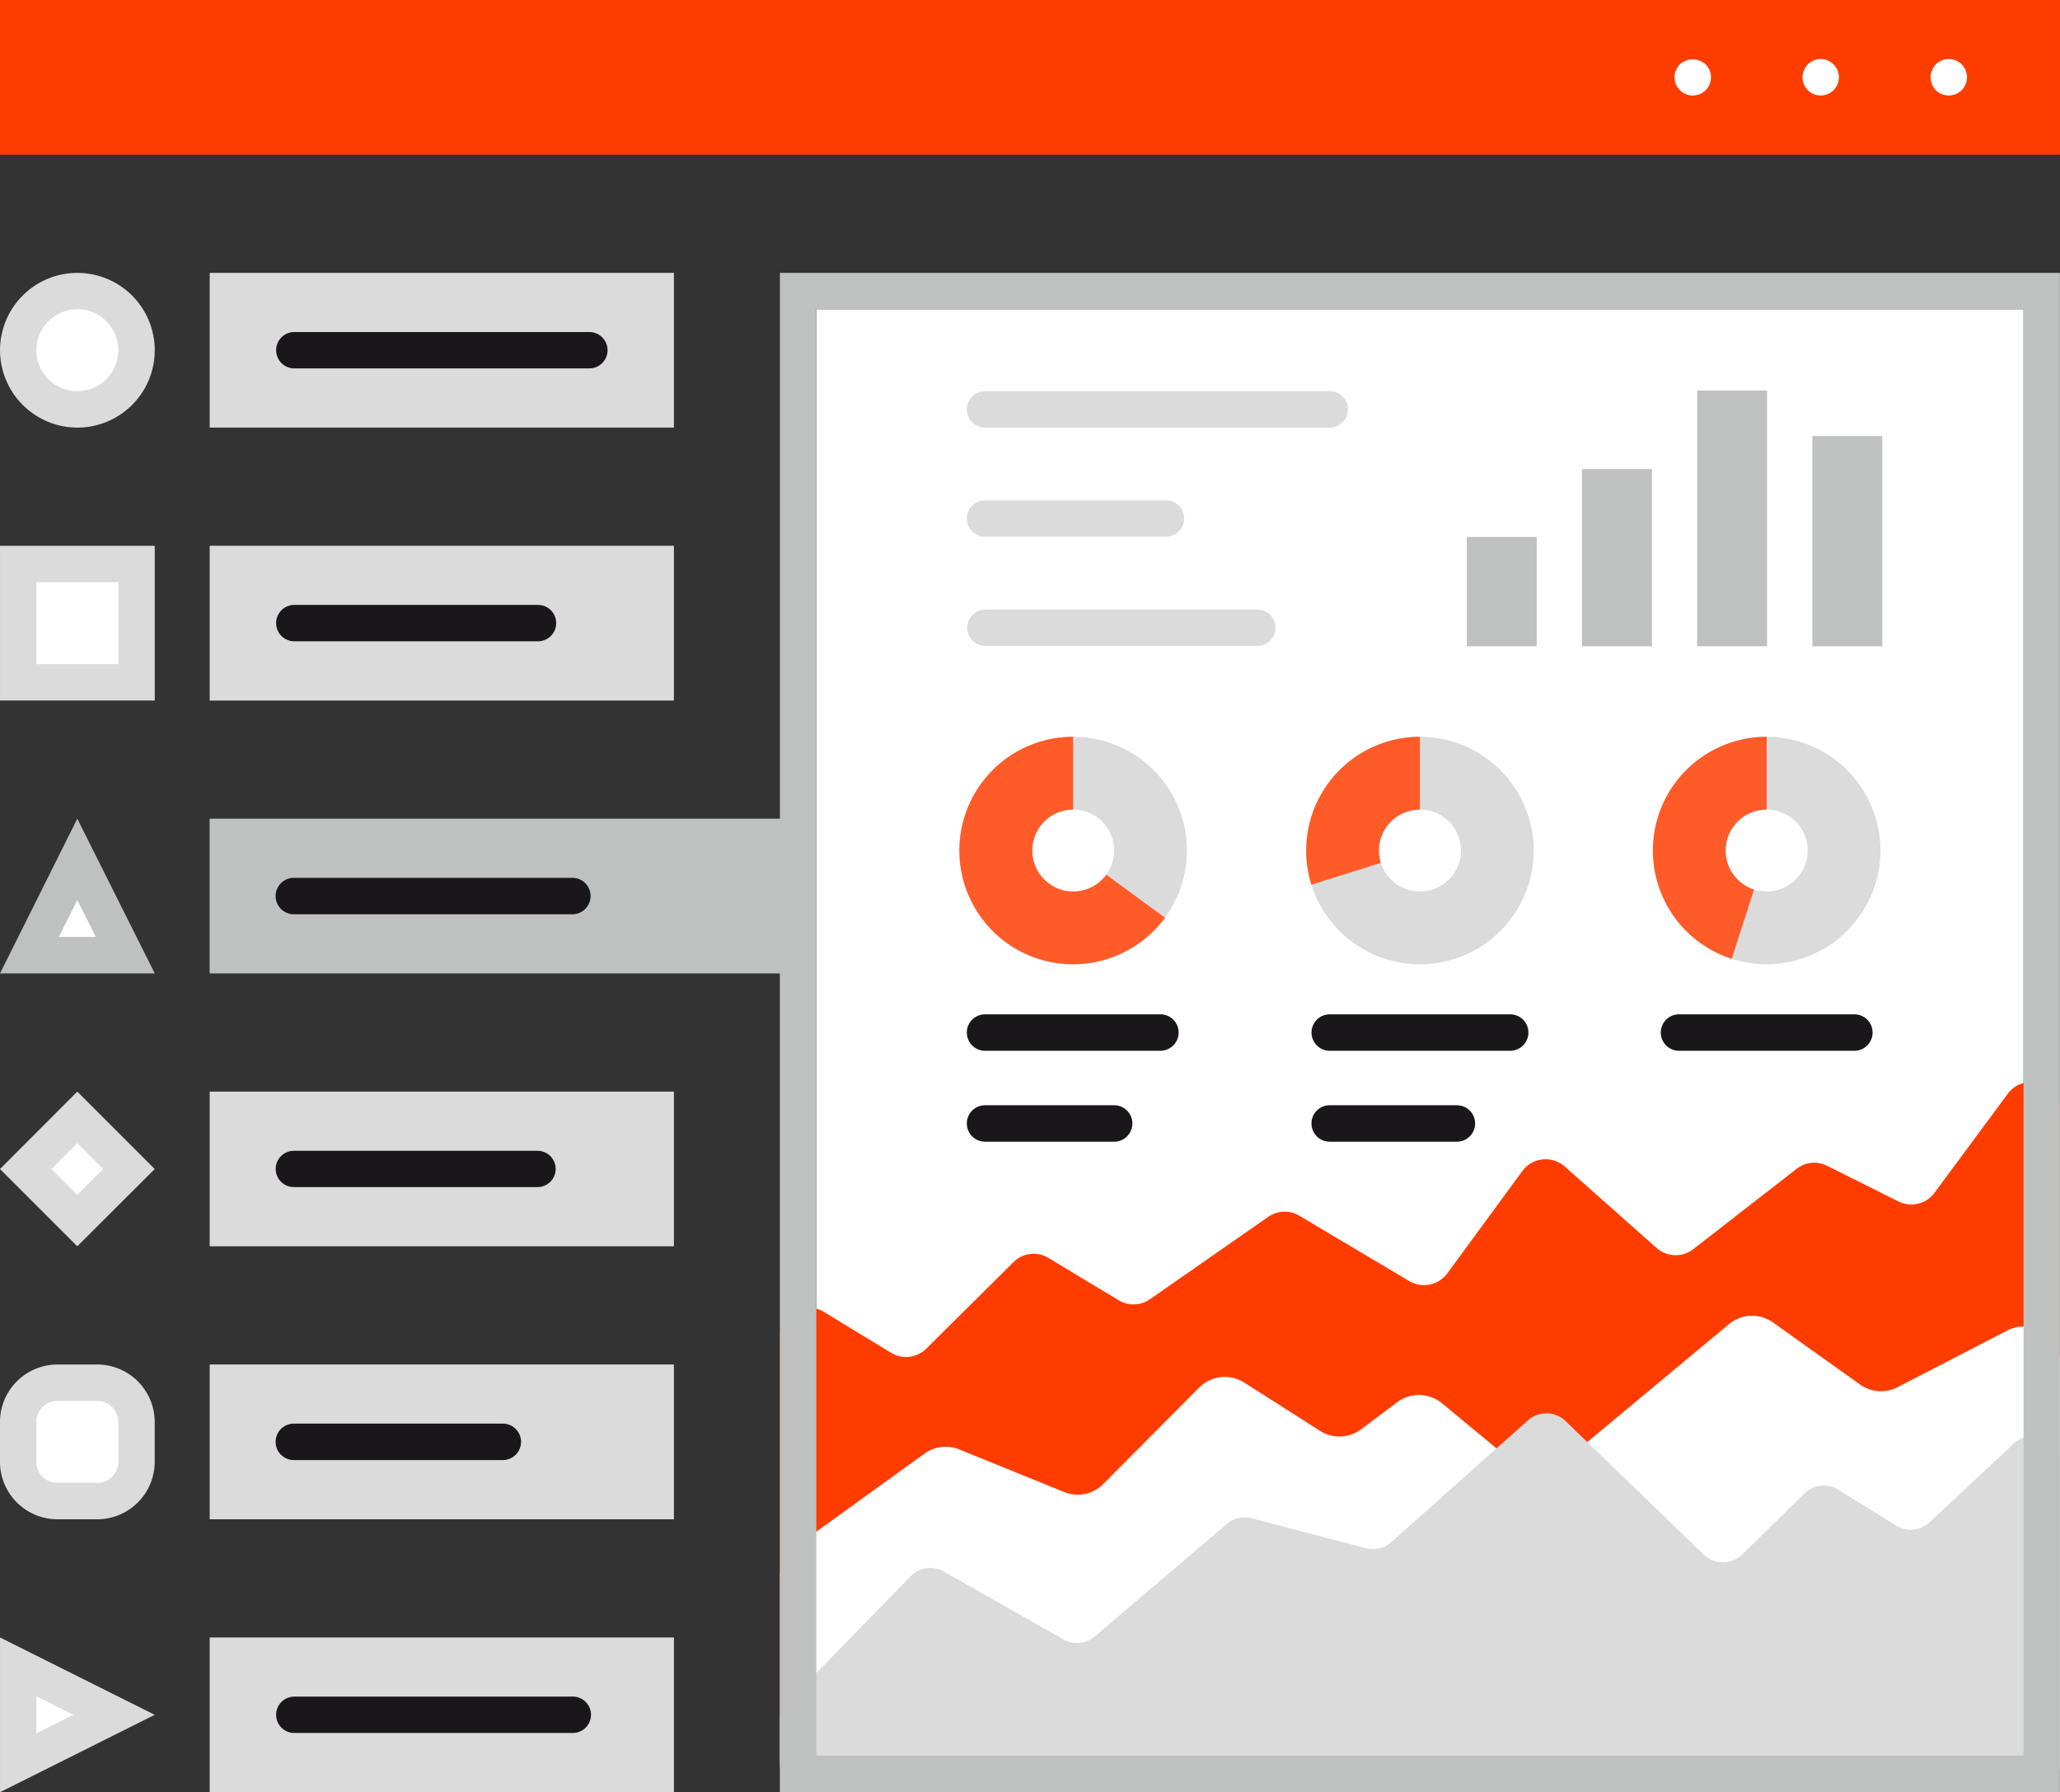
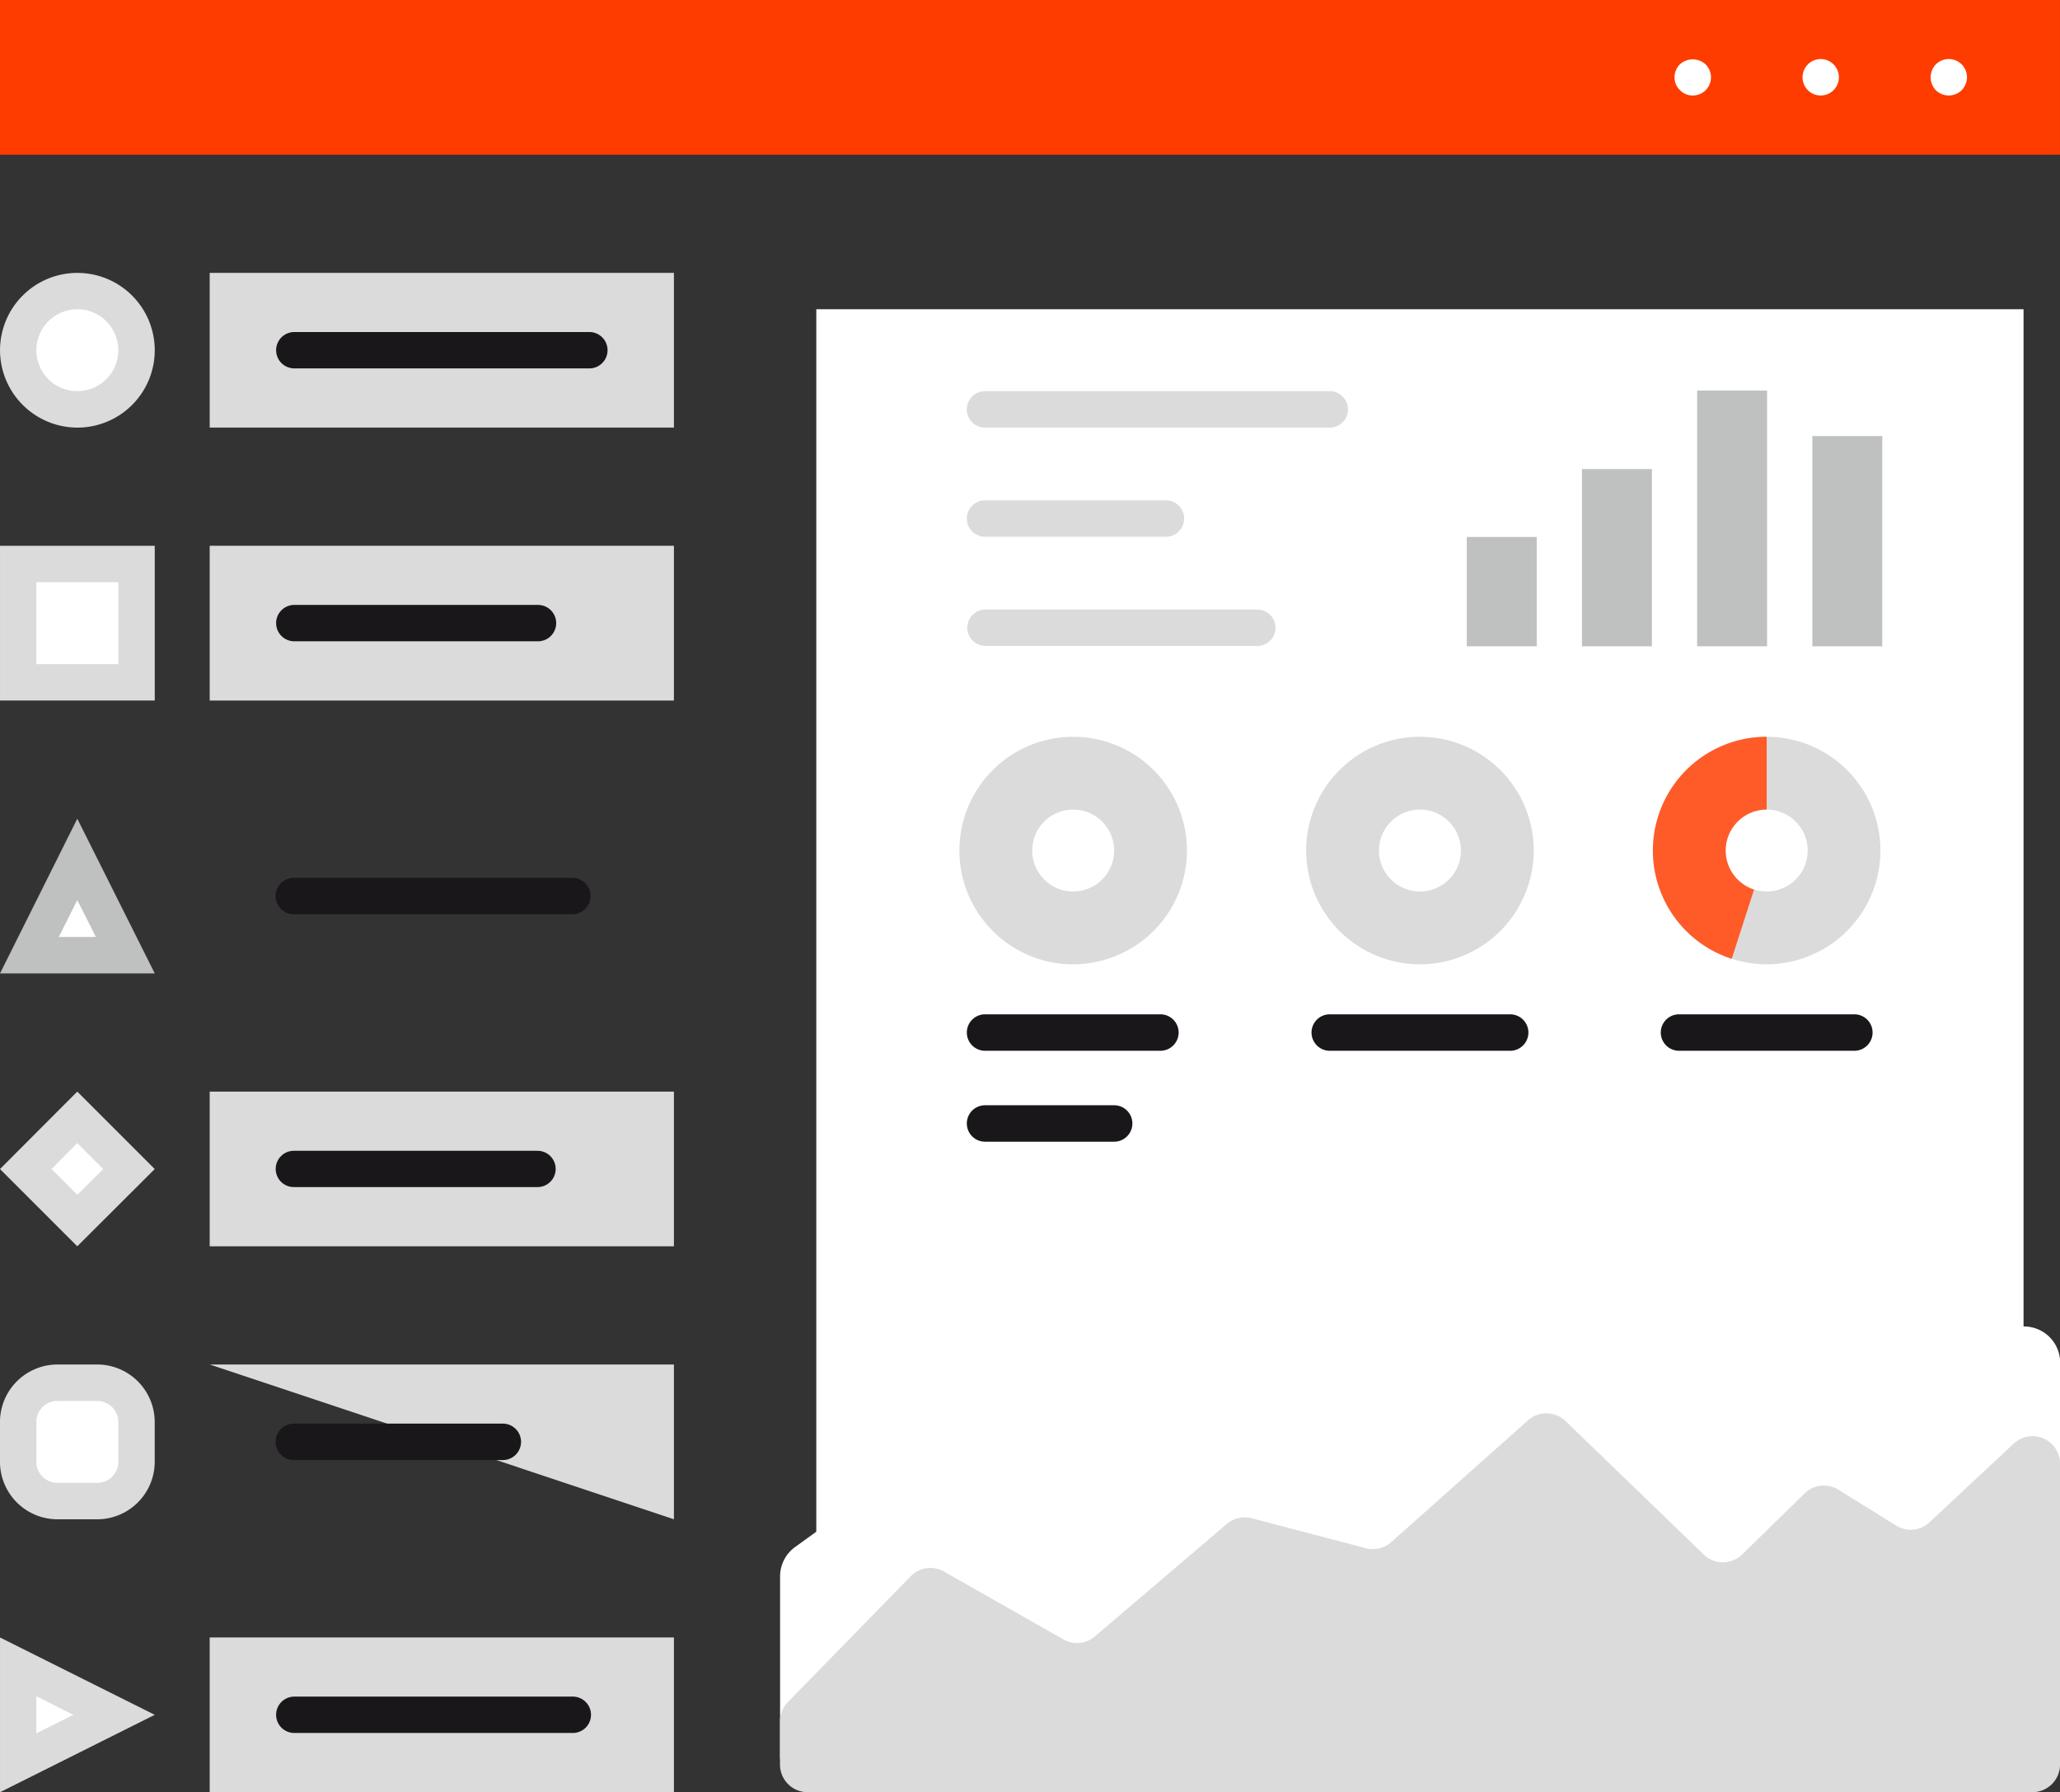
<svg xmlns="http://www.w3.org/2000/svg" width="173.299" height="150.786" viewBox="0 0 173.299 150.786">
  <rect x="0" y="0" width="173.299" height="150.786" fill="#333333" stroke="none" />
  <g data-name="Group 255">
    <g data-name="Group 205">
      <path data-name="Rectangle 316" fill="#fff" d="M68.672 26.016h101.56v121.708H68.672z" />
    </g>
    <g data-name="Group 206">
-       <path data-name="Path 109" d="M69.301 110.369l5.655 3.442a2.416 2.416 0 0 0 2.972-.347l7.326-7.268a2.4 2.4 0 0 1 2.958-.354l5.9 3.558a2.427 2.427 0 0 0 2.64-.094l9.929-6.921a2.417 2.417 0 0 1 2.625-.1l9.256 5.5a2.435 2.435 0 0 0 3.2-.658l6.306-8.6a2.428 2.428 0 0 1 3.565-.383l7.723 6.849a2.416 2.416 0 0 0 3.1.1l8.678-6.747a2.4 2.4 0 0 1 2.574-.26l5.995 2.994a2.417 2.417 0 0 0 3.037-.723l6.169-8.338a2.43 2.43 0 0 1 4.382 1.439v54.9a2.434 2.434 0 0 1-2.43 2.423H68.035a2.432 2.432 0 0 1-2.422-2.423v-35.914a2.427 2.427 0 0 1 3.688-2.075z" fill="#ff3c00" />
-     </g>
+       </g>
    <g data-name="Group 207">
      <path data-name="Path 110" d="M66.875 130.168l10.9-7.868a3.04 3.04 0 0 1 2.922-.354l8.815 3.58a3.031 3.031 0 0 0 3.3-.665l8.07-8.121a3.052 3.052 0 0 1 3.8-.412l6.357 4.05a3.038 3.038 0 0 0 3.464-.123l3.044-2.285a3.052 3.052 0 0 1 3.76.094l6.147 5.084a3.054 3.054 0 0 0 3.891 0l14.109-11.744a3.041 3.041 0 0 1 3.717-.13l7.3 5.207a3.037 3.037 0 0 0 3.16.232l9.242-4.773a3.046 3.046 0 0 1 4.44 2.7v33.1a3.049 3.049 0 0 1-3.044 3.045h-101.6a3.049 3.049 0 0 1-3.044-3.045v-15.1a3.053 3.053 0 0 1 1.25-2.472z" fill="#fff" />
    </g>
    <g data-name="Group 208">
      <path data-name="Path 111" d="M169.394 121.469l-7.073 6.61a2.311 2.311 0 0 1-2.806.275l-4.853-3.015a2.317 2.317 0 0 0-2.849.311l-5.25 5.134a2.319 2.319 0 0 1-3.233.007l-11.628-11.231a2.326 2.326 0 0 0-3.153-.065l-11.505 10.247a2.312 2.312 0 0 1-2.119.521l-9.625-2.524a2.33 2.33 0 0 0-2.09.477l-11.108 9.466a2.3 2.3 0 0 1-2.647.246l-10.045-5.706a2.3 2.3 0 0 0-2.8.4l-10.335 10.592a2.294 2.294 0 0 0-.658 1.613v3.637a2.323 2.323 0 0 0 2.314 2.322h103.044a2.326 2.326 0 0 0 2.328-2.322v-25.31a2.316 2.316 0 0 0-3.909-1.685z" fill="#dbdbdb" />
    </g>
    <g data-name="Group 209">
-       <path data-name="Path 112" d="M65.612 22.96v45.921H17.634v13.017h47.974v68.888h107.683V22.96zm104.622 124.765H68.671V26.019h101.563z" fill="#bfc1c1" />
-     </g>
+       </g>
    <g data-name="Group 210">
      <path data-name="Path 113" d="M90.279 81.131a9.571 9.571 0 1 1 9.575-9.575 9.584 9.584 0 0 1-9.575 9.575zm0-13.017a3.446 3.446 0 1 0 3.449 3.442 3.451 3.451 0 0 0-3.449-3.442z" fill="#dbdbdb" />
    </g>
    <g data-name="Group 211">
-       <path data-name="Path 114" d="M90.279 81.131a9.571 9.571 0 0 1 0-19.142v6.125a3.446 3.446 0 1 0 2.791 5.482l4.939 3.616a9.615 9.615 0 0 1-7.73 3.919z" fill="#ff5b29" />
-     </g>
+       </g>
    <g data-name="Group 212">
      <path data-name="Path 115" d="M119.452 81.131a9.571 9.571 0 1 1 9.573-9.574 9.58 9.58 0 0 1-9.573 9.574zm0-13.017a3.446 3.446 0 1 0 3.449 3.442 3.457 3.457 0 0 0-3.449-3.442z" fill="#dbdbdb" />
    </g>
    <g data-name="Group 213">
-       <path data-name="Path 116" d="M110.325 74.435a9.418 9.418 0 0 1-.441-2.878 9.578 9.578 0 0 1 9.567-9.567v6.125a3.457 3.457 0 0 0-3.449 3.442 3.561 3.561 0 0 0 .159 1.042z" fill="#ff5b29" />
-     </g>
+       </g>
    <g data-name="Group 214">
      <path data-name="Path 117" d="M148.625 81.131a9.571 9.571 0 1 1 9.567-9.575 9.586 9.586 0 0 1-9.567 9.575zm0-13.017a3.446 3.446 0 1 0 3.449 3.442 3.452 3.452 0 0 0-3.449-3.442z" fill="#dbdbdb" />
    </g>
    <g data-name="Group 215">
      <path data-name="Path 118" d="M145.681 80.668a9.571 9.571 0 0 1 2.943-18.679v6.125a3.45 3.45 0 0 0-1.063 6.733z" fill="#ff5b29" />
    </g>
    <g data-name="Group 216">
      <path data-name="Path 119" d="M97.62 88.406H82.868a1.533 1.533 0 0 1 0-3.066H97.62a1.533 1.533 0 0 1 0 3.066z" fill="#1a171b" />
    </g>
    <g data-name="Group 217">
      <path data-name="Path 120" d="M93.729 96.057H82.868a1.533 1.533 0 0 1 0-3.066h10.861a1.533 1.533 0 1 1 0 3.066z" fill="#1a171b" />
    </g>
    <g data-name="Group 218">
      <path data-name="Path 121" d="M127.045 88.406h-15.179a1.533 1.533 0 0 1 0-3.066h15.179a1.533 1.533 0 0 1 0 3.066z" fill="#1a171b" />
    </g>
    <g data-name="Group 219">
-       <path data-name="Path 122" d="M122.562 96.057h-10.7a1.533 1.533 0 1 1 0-3.066h10.7a1.533 1.533 0 1 1 0 3.066z" fill="#1a171b" />
-     </g>
+       </g>
    <g data-name="Group 220">
      <path data-name="Path 123" d="M156 88.406h-14.752a1.533 1.533 0 0 1 0-3.066H156a1.533 1.533 0 0 1 0 3.066z" fill="#1a171b" />
    </g>
    <g data-name="Group 221">
      <path data-name="Path 124" d="M111.866 35.977h-29a1.533 1.533 0 0 1 0-3.066h29a1.533 1.533 0 0 1 0 3.066z" fill="#dbdbdb" />
    </g>
    <g data-name="Group 222">
      <path data-name="Path 125" d="M98.083 45.161H82.868a1.533 1.533 0 0 1 0-3.066h15.215a1.533 1.533 0 1 1 0 3.066z" fill="#dbdbdb" />
    </g>
    <g data-name="Group 223">
      <path data-name="Path 126" d="M105.734 54.346H82.868a1.53 1.53 0 0 1 0-3.059h22.866a1.53 1.53 0 1 1 0 3.059z" fill="#dbdbdb" />
    </g>
    <g data-name="Group 224">
      <path data-name="Rectangle 317" fill="#bfc1c1" d="M123.395 45.176h5.883v9.201h-5.883z" />
    </g>
    <g data-name="Group 225">
      <path data-name="Rectangle 318" fill="#bfc1c1" d="M133.085 39.463h5.883v14.915h-5.883z" />
    </g>
    <g data-name="Group 226">
      <path data-name="Rectangle 319" fill="#bfc1c1" d="M142.774 32.859h5.883v21.518h-5.883z" />
    </g>
    <g data-name="Group 227">
      <path data-name="Rectangle 320" fill="#bfc1c1" d="M152.464 36.687h5.882v17.691h-5.882z" />
    </g>
    <g data-name="Group 228">
      <path data-name="Rectangle 321" fill="#dbdbdb" d="M17.641 22.959h39.053v13.015H17.641z" />
    </g>
    <g data-name="Group 229">
      <path data-name="Path 127" d="M49.62 30.995h-24.9a1.53 1.53 0 0 1 0-3.059h24.9a1.53 1.53 0 0 1 0 3.059z" fill="#1a171b" />
    </g>
    <g data-name="Group 230">
      <path data-name="Rectangle 322" fill="#dbdbdb" d="M17.641 45.918h39.053v13.023H17.641z" />
    </g>
    <g data-name="Group 231">
      <path data-name="Rectangle 323" fill="#ff3c00" d="M0 0h173.296v13.015H0z" />
    </g>
    <g data-name="Group 232">
      <path data-name="Path 128" d="M45.22 53.955h-20.5a1.53 1.53 0 0 1 0-3.059h20.5a1.53 1.53 0 1 1 0 3.059z" fill="#1a171b" />
    </g>
    <g data-name="Group 233">
      <path data-name="Path 129" d="M48.148 76.923H24.72a1.533 1.533 0 0 1 0-3.066h23.43a1.533 1.533 0 1 1 0 3.066z" fill="#1a171b" />
    </g>
    <g data-name="Group 234">
      <path data-name="Rectangle 324" fill="#dbdbdb" d="M17.641 91.843h39.053v13.015H17.641z" />
    </g>
    <g data-name="Group 235">
      <path data-name="Path 130" d="M45.22 99.875h-20.5a1.526 1.526 0 1 1 0-3.052h20.5a1.526 1.526 0 1 1 0 3.052z" fill="#1a171b" />
    </g>
    <g data-name="Group 236">
-       <path data-name="Rectangle 325" fill="#dbdbdb" d="M17.641 114.801h39.053v13.023H17.641z" />
+       <path data-name="Rectangle 325" fill="#dbdbdb" d="M17.641 114.801h39.053v13.023z" />
    </g>
    <g data-name="Group 237">
      <path data-name="Path 131" d="M42.298 122.843H24.72a1.533 1.533 0 0 1 0-3.066H42.3a1.533 1.533 0 0 1 0 3.066z" fill="#1a171b" />
    </g>
    <g data-name="Group 238">
      <path data-name="Rectangle 326" fill="#dbdbdb" d="M17.641 137.767h39.053v13.015H17.641z" />
    </g>
    <g data-name="Group 239">
      <path data-name="Path 132" d="M48.148 145.804H24.72a1.53 1.53 0 0 1 0-3.059h23.43a1.53 1.53 0 1 1 0 3.059z" fill="#1a171b" />
    </g>
    <g data-name="Group 240">
      <path data-name="Path 133" d="M6.502 34.447a4.979 4.979 0 1 1 4.983-4.99 4.992 4.992 0 0 1-4.983 4.99z" fill="#fff" />
    </g>
    <g data-name="Group 241">
      <path data-name="Path 134" d="M163.941 8.035a1.6 1.6 0 0 1-1.085-.441 1.62 1.62 0 0 1-.441-1.092 1.577 1.577 0 0 1 .441-1.085 1.533 1.533 0 0 1 2.618 1.085 1.626 1.626 0 0 1-.448 1.092 1.6 1.6 0 0 1-1.085.441z" fill="#fff" />
    </g>
    <g data-name="Group 242">
      <path data-name="Path 135" d="M151.64 6.501a1.532 1.532 0 0 1 1.526-1.533 1.538 1.538 0 0 1 1.533 1.533 1.534 1.534 0 0 1-1.533 1.533 1.528 1.528 0 0 1-1.526-1.533z" fill="#fff" />
    </g>
    <g data-name="Group 243">
      <path data-name="Path 136" d="M142.405 8.035a1.48 1.48 0 0 1-1.085-.463 1.451 1.451 0 0 1-.448-1.07 1.521 1.521 0 0 1 .448-1.085 1.593 1.593 0 0 1 2.162 0 1.553 1.553 0 0 1 .456 1.085 1.531 1.531 0 0 1-1.533 1.533z" fill="#fff" />
    </g>
    <g data-name="Group 244">
      <path data-name="Rectangle 327" fill="#fff" d="M1.532 47.45h9.951v9.958H1.532z" />
    </g>
    <g data-name="Group 245">
      <rect data-name="Rectangle 328" width="9.958" height="9.958" rx=".458" fill="#fff" transform="translate(1.525 116.334)" />
    </g>
    <g data-name="Group 246">
      <path data-name="Rectangle 329" fill="#fff" d="M2.159 98.356l4.345-4.35 4.35 4.344-4.344 4.35z" />
    </g>
    <g data-name="Group 247">
      <path data-name="Path 137" d="M2.472 80.366l4.032-8.065 4.032 8.065z" fill="#fff" />
    </g>
    <g data-name="Group 248">
      <path data-name="Path 138" d="M6.502 68.881l-6.5 13.017h13.017zm0 6.848l1.562 3.1H4.947z" fill="#bfc1c1" />
    </g>
    <g data-name="Group 249">
      <path data-name="Path 139" d="M1.532 140.239l8.058 4.04-8.058 4.025z" fill="#fff" />
    </g>
    <g data-name="Group 250">
      <path data-name="Path 140" d="M6.502 35.977a6.508 6.508 0 1 0-6.5-6.516 6.521 6.521 0 0 0 6.5 6.516zm0-9.958a3.446 3.446 0 1 1-3.442 3.442 3.454 3.454 0 0 1 3.442-3.442z" fill="#dbdbdb" />
    </g>
    <g data-name="Group 251">
      <path data-name="Path 141" d="M.001 58.938h13.017V45.921H.001zM3.06 48.98h6.9v6.9h-6.9z" fill="#dbdbdb" />
    </g>
    <g data-name="Group 252">
      <path data-name="Path 142" d="M8.18 114.802H4.836a4.844 4.844 0 0 0-4.838 4.845v3.334a4.844 4.844 0 0 0 4.838 4.845h3.341a4.844 4.844 0 0 0 4.838-4.845v-3.334a4.844 4.844 0 0 0-4.835-4.845zm1.779 8.179a1.783 1.783 0 0 1-1.779 1.779H4.836a1.778 1.778 0 0 1-1.779-1.779v-3.334a1.778 1.778 0 0 1 1.779-1.78h3.341a1.782 1.782 0 0 1 1.779 1.779z" fill="#dbdbdb" />
    </g>
    <g data-name="Group 253">
      <path data-name="Path 143" d="M.001 98.357l6.5 6.5 6.516-6.5-6.516-6.516zm6.5 2.169l-2.169-2.169 2.169-2.184 2.184 2.184z" fill="#dbdbdb" />
    </g>
    <g data-name="Group 254">
      <path data-name="Path 144" d="M.001 150.786l13.017-6.509-13.017-6.508zm3.059-8.07l3.11 1.562-3.11 1.555z" fill="#dbdbdb" />
    </g>
  </g>
</svg>